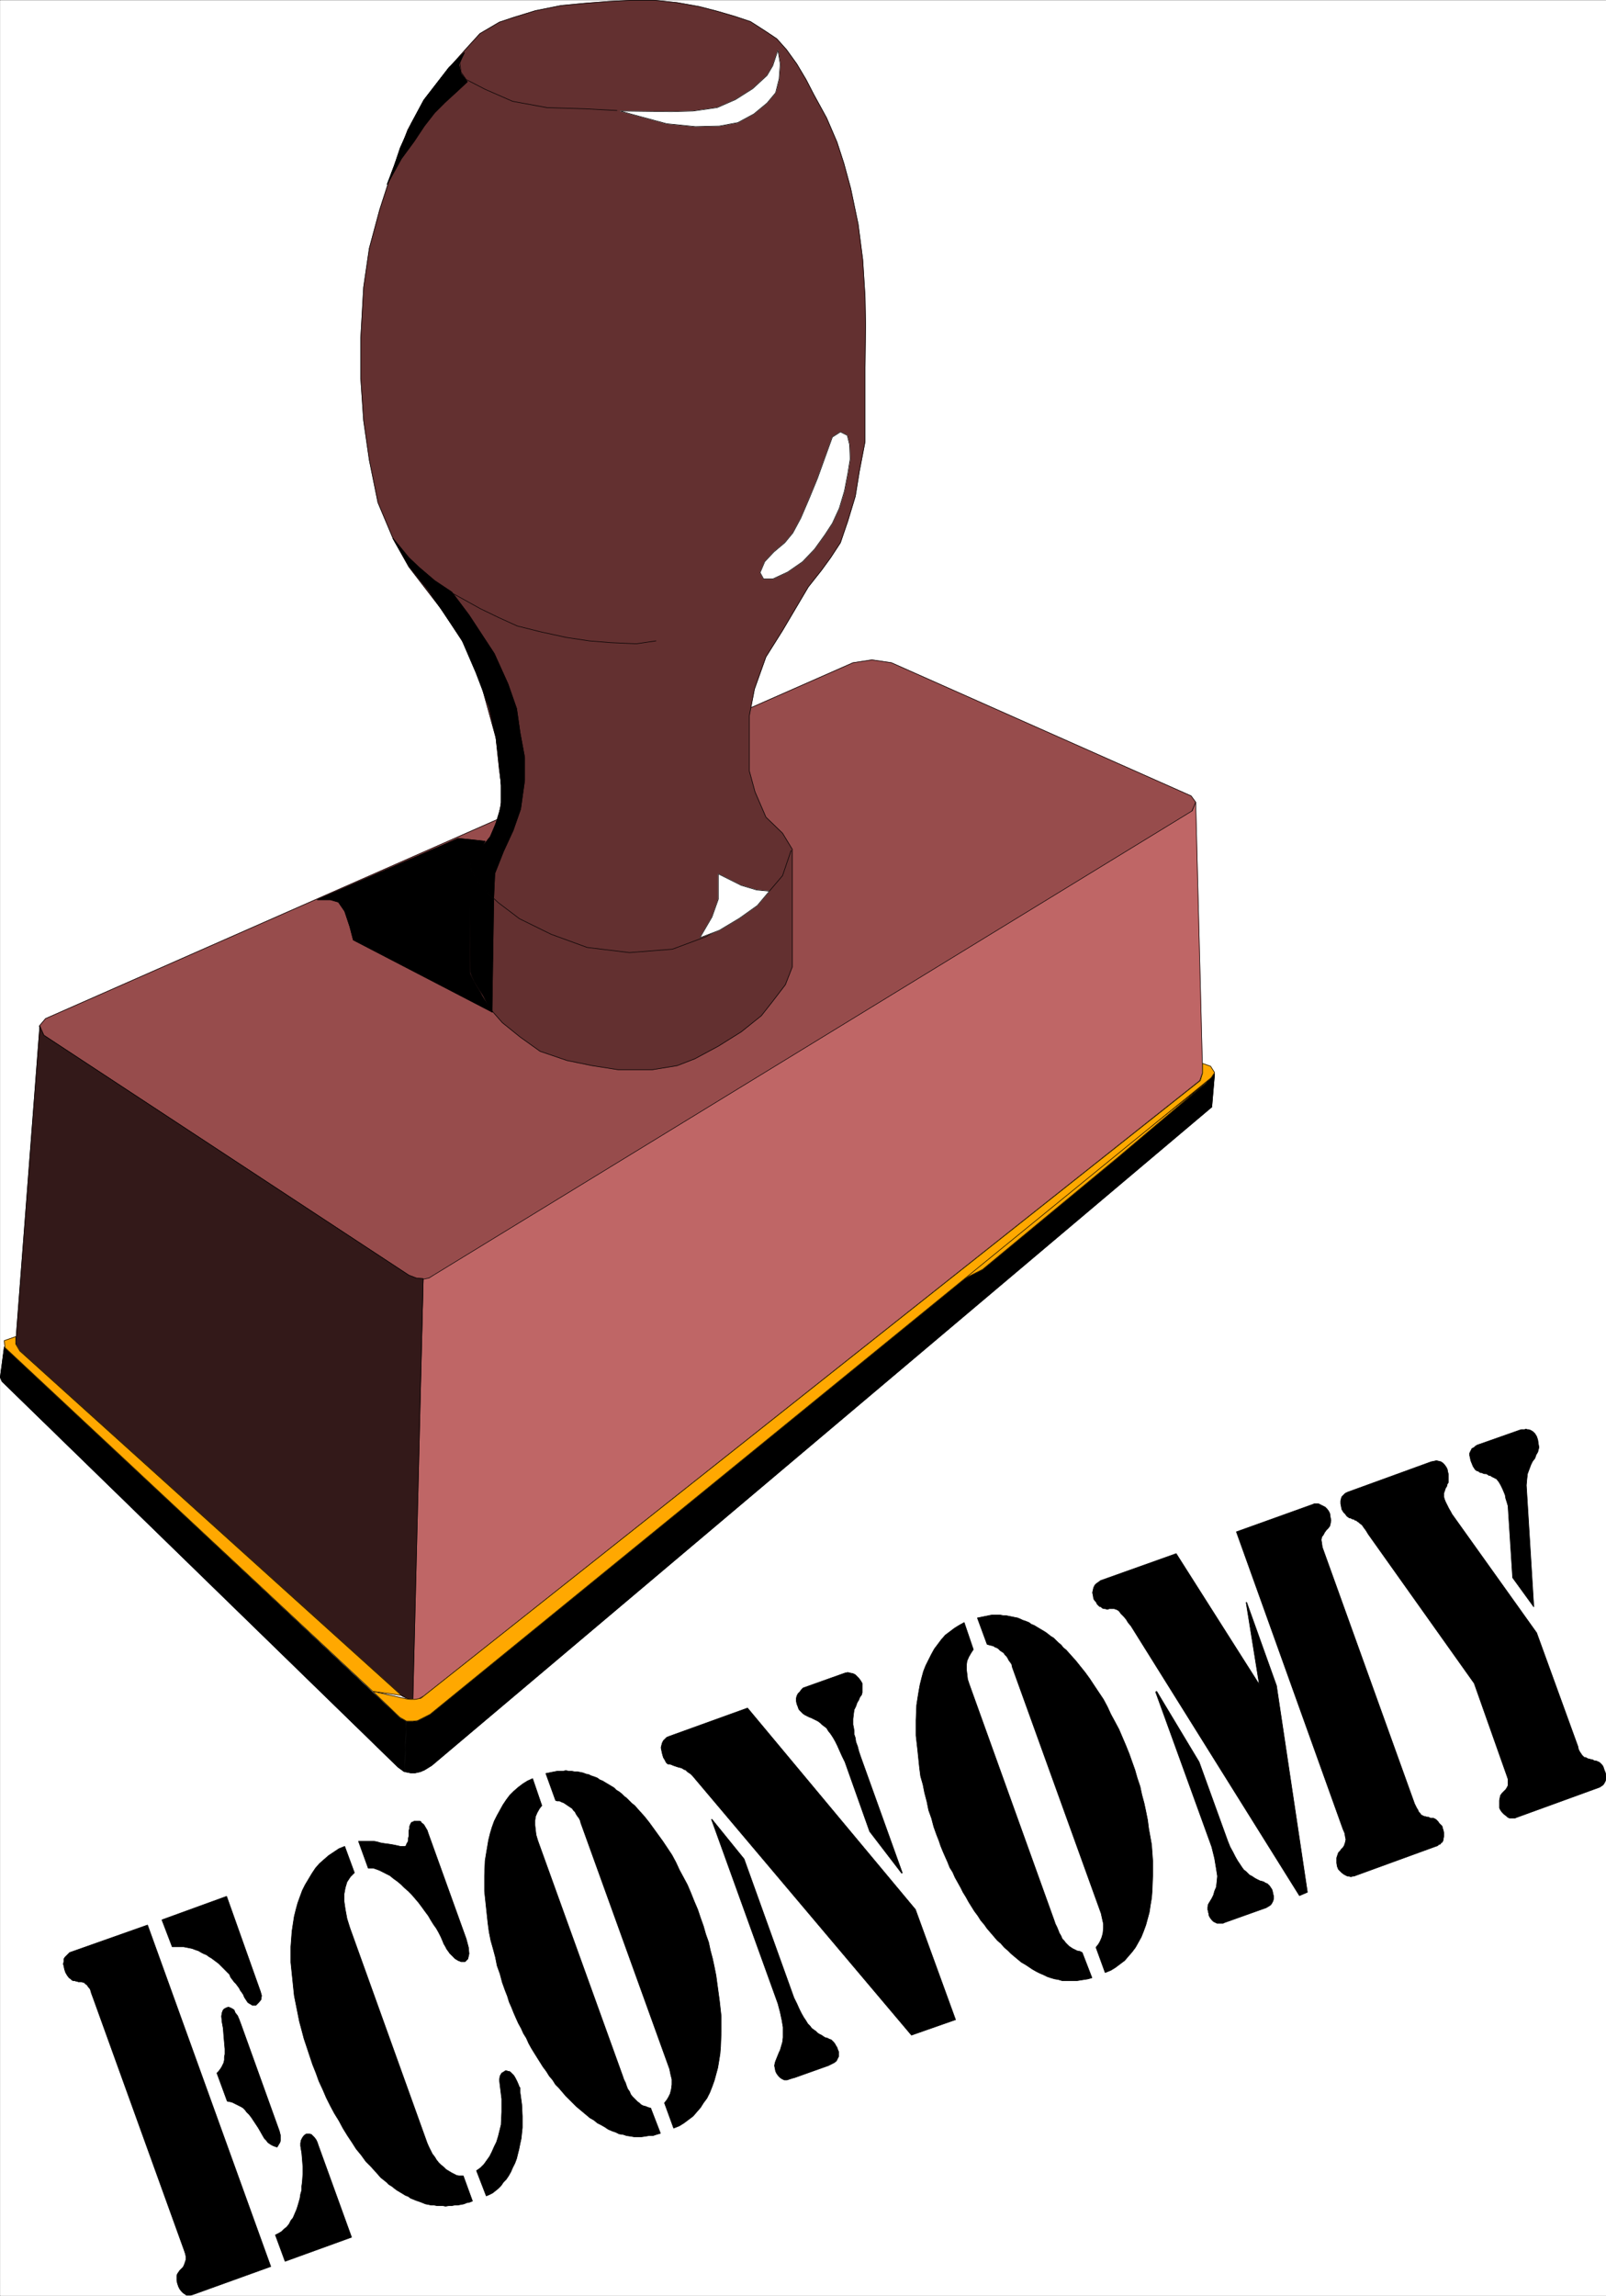
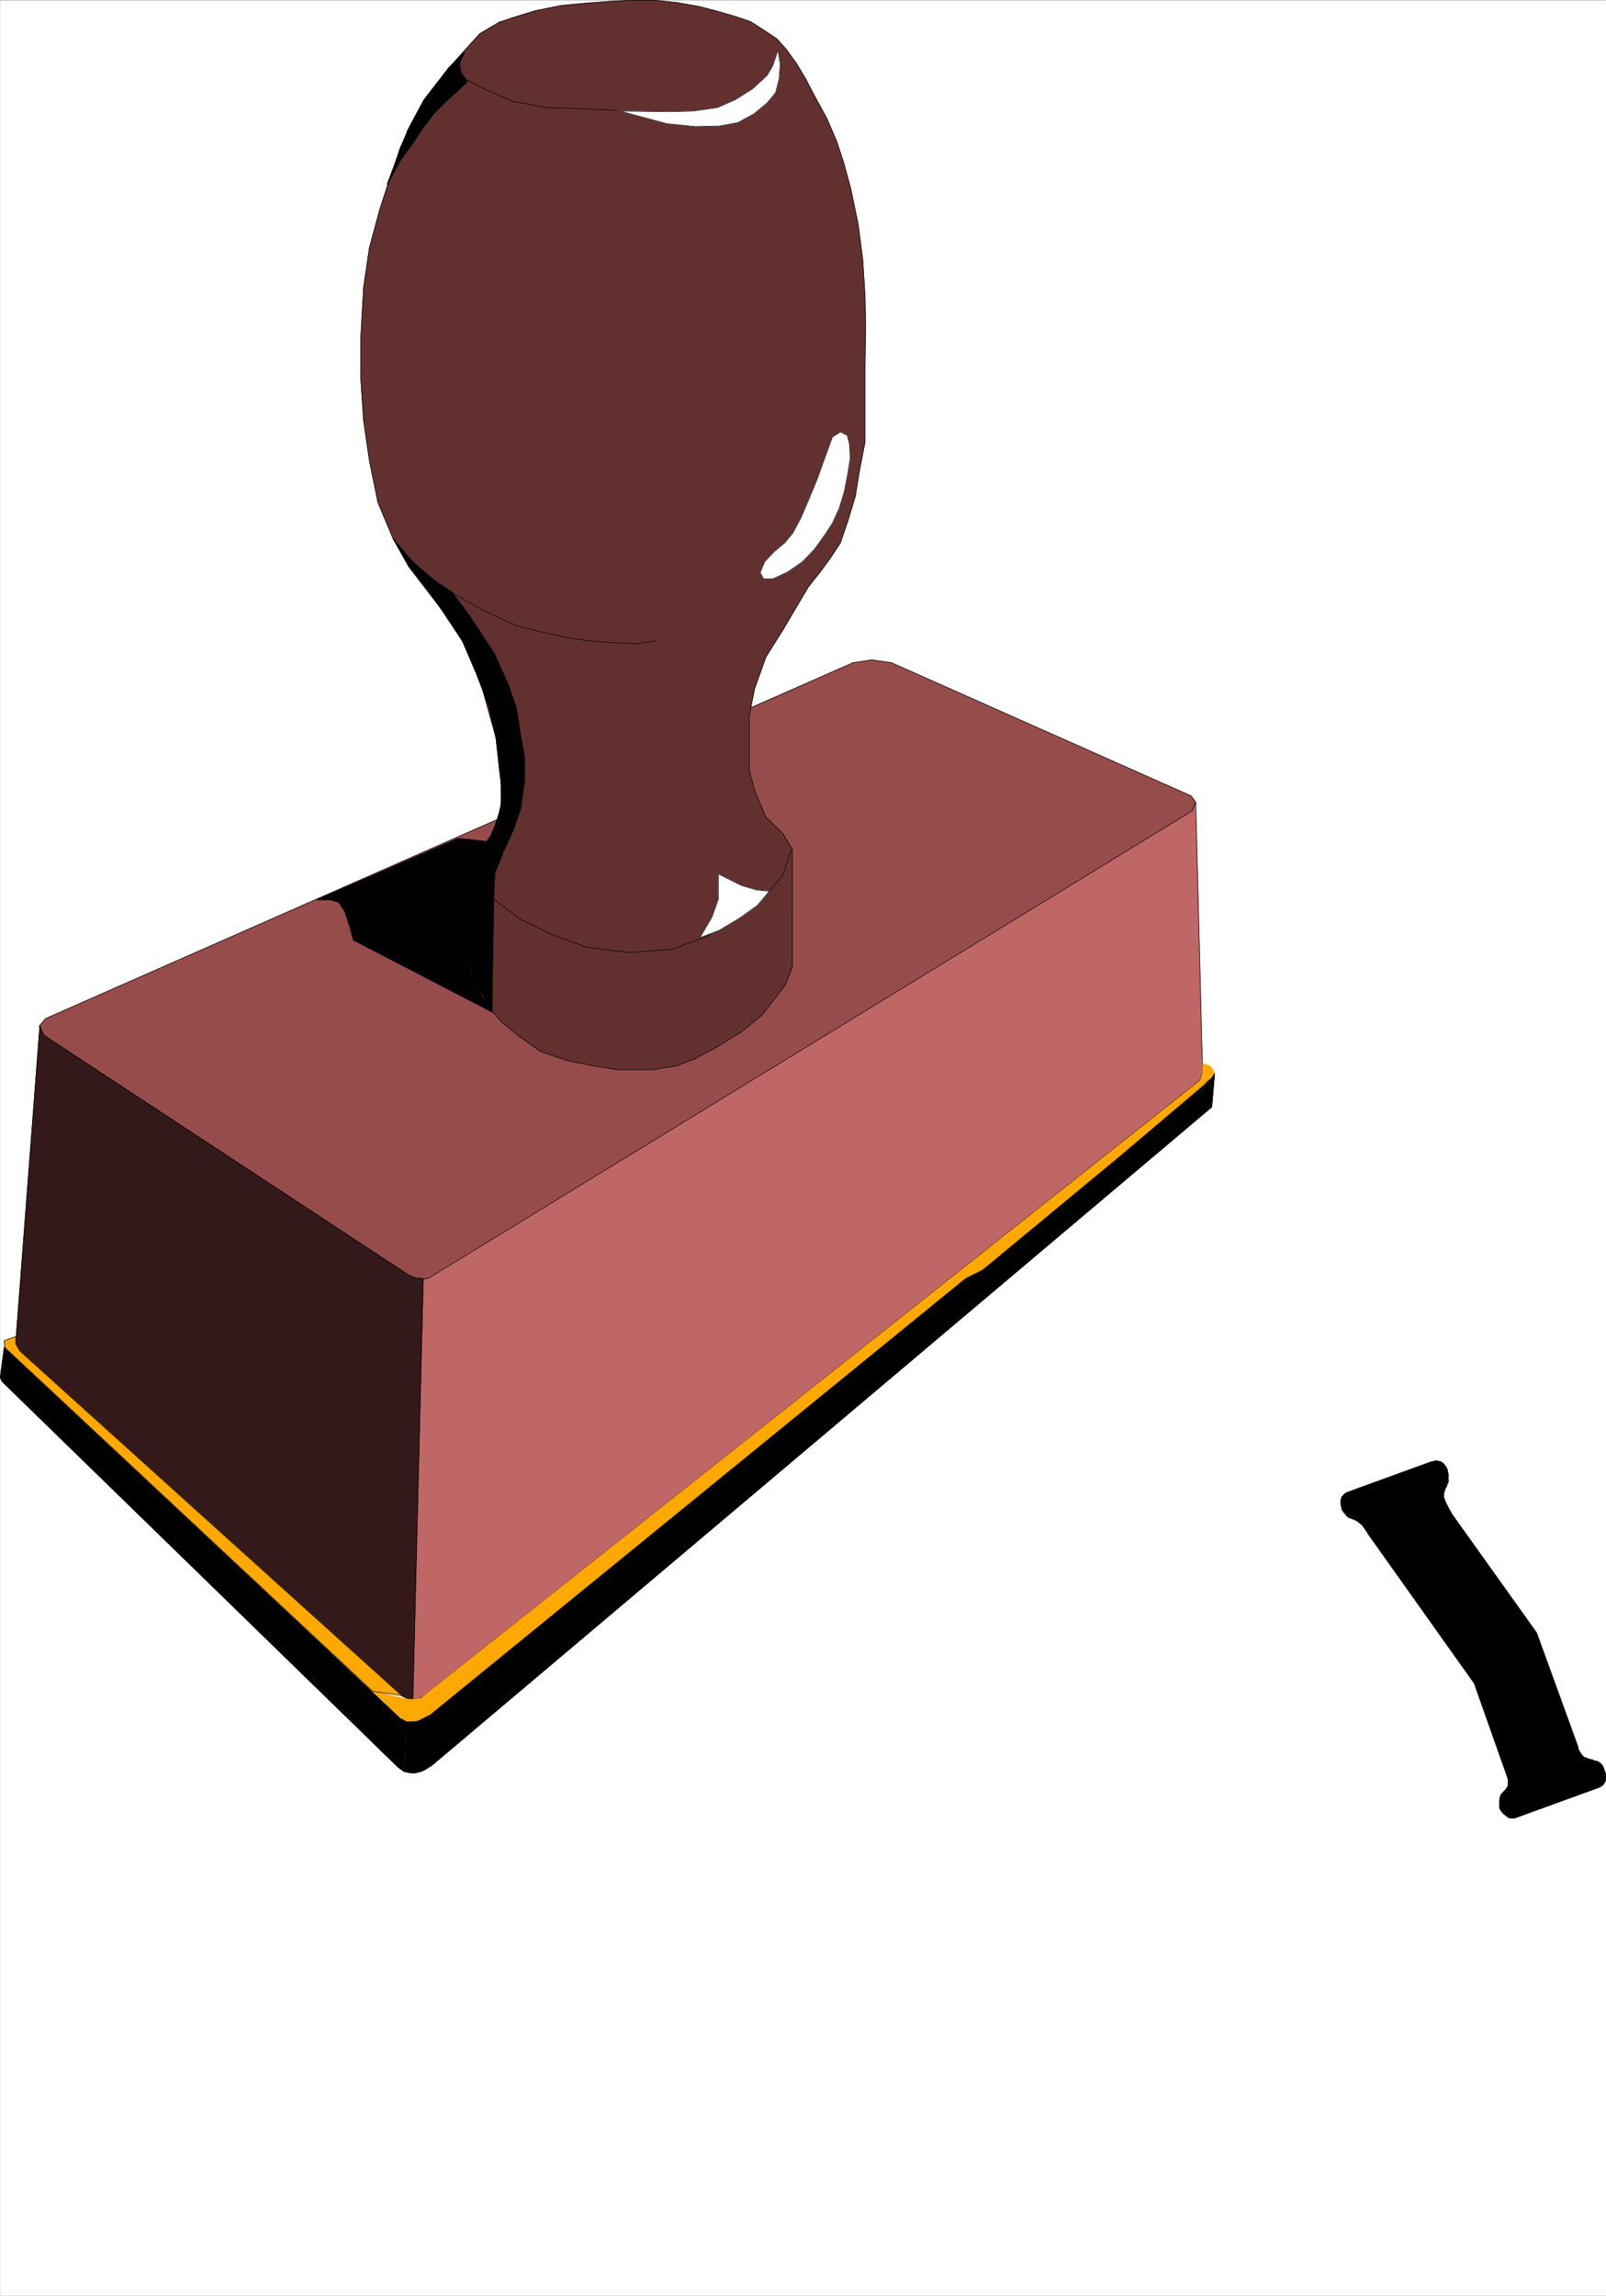
<svg xmlns="http://www.w3.org/2000/svg" width="2793.045" height="3990.372" viewBox="0 0 2094.783 2992.779">
  <rect x="0" y="0" width="2094.783" height="2992.779" fill="#333333" stroke="none" />
  <defs>
    <clipPath id="a">
      <path d="M0 0h2094.422v2993H0Zm0 0" />
    </clipPath>
    <clipPath id="b">
      <path d="M0 0h2094.422v2992H0Zm0 0" />
    </clipPath>
    <clipPath id="c">
      <path d="M1748 1903h346.422v467H1748Zm0 0" />
    </clipPath>
    <clipPath id="d">
      <path d="M1747 1902h347.422v469H1747Zm0 0" />
    </clipPath>
  </defs>
  <g clip-path="url(#a)" transform="translate(.362 .595)">
    <path style="fill:#fff;fill-opacity:1;fill-rule:nonzero;stroke:none" d="M0 2992.184h2094.422V-.961H0Zm0 0" />
  </g>
  <g clip-path="url(#b)" transform="translate(.362 .595)">
    <path style="fill:#fff;fill-opacity:1;fill-rule:evenodd;stroke:#fff;stroke-width:.14;stroke-linecap:square;stroke-linejoin:bevel;stroke-miterlimit:10;stroke-opacity:1" d="M0 .64h402v574.22H0Zm0 0" transform="matrix(5.21 0 0 -5.21 0 2994.79)" />
  </g>
  <path style="fill:#974c4c;fill-opacity:1;fill-rule:evenodd;stroke:#974c4c;stroke-width:.14;stroke-linecap:square;stroke-linejoin:bevel;stroke-miterlimit:10;stroke-opacity:1" d="m213.48 409.11 4.74.72 4.88-.72 75.03-33.32 1.15-1.58-1.01-2.3-189.66-116.04-1.29-.72-1.3-.29h-1.57l-2.01.86L10.9 315.9l-1.14 2.3 1.57 1.87zm0 0" transform="matrix(5.21 0 0 -5.21 .362 2995.385)" />
  <path style="fill:none;stroke:#000;stroke-width:.14;stroke-linecap:square;stroke-linejoin:bevel;stroke-miterlimit:10;stroke-opacity:1" d="m213.48 409.11 4.74.72 4.88-.72 75.03-33.32 1.15-1.58-1.01-2.3-189.66-116.04-1.29-.72-1.3-.29h-1.57l-2.01.86L10.9 315.9l-1.14 2.3 1.57 1.87zm0 0" transform="matrix(5.21 0 0 -5.21 .362 2995.385)" />
  <path style="fill:#633030;fill-opacity:1;fill-rule:evenodd;stroke:#633030;stroke-width:.14;stroke-linecap:square;stroke-linejoin:bevel;stroke-miterlimit:10;stroke-opacity:1" d="m124.96 382.26-.86 8.04-3.73 13.5-3.87 9.48-6.03 9.19-8.18 10.63-3.87 6.89-3.87 9.19-2.16 10.63-1.43 9.91-.72 10.63v9.91l.72 12.78 1.43 9.77 2.59 9.62 3.01 9.34 4.02 10.63 4.16 7.61 6.02 7.76 4.74 5.31 3.15 3.45 4.88 2.87 3.45 1.15 5.59 1.72 6.46 1.29 6.17.58 5.59.43 5.74.29h5.88l5.6-.58 5.59-1 4.45-1.15 4.45-1.3 3.87-1.29 3.59-2.3 3.01-2.01 2.44-2.73 2.58-3.59 2.3-3.87 2.01-3.88 3.15-5.75 2.59-6.03 1.72-5.31 1.72-6.32 1.86-8.91 1.15-8.9.58-9.19.14-7.04-.14-10.77v-18.53l-1.44-7.47-1-6.18-1.87-6.17-1.86-5.46-2.44-3.73-2.3-3.16-3.3-4.17-6.45-10.91-4.16-6.61-2.87-8.04-1.3-6.75v-13.65l1.44-5.31 2.73-6.32 4.16-4.02 2.44-4.02v-29.45l-1.73-4.45-3.3-4.31-2.72-3.45-5.02-4.02-5.74-3.59-5.88-3.16-4.45-1.72-6.17-1.01h-8.61l-6.46 1.01-6.31 1.29-6.74 2.3-5.02 3.59-4.45 3.59-4.02 4.6-2.58 5.17-1.58 2.73v26.71l2.58 4.02 2.87 3.59 1.87 5.03 1 5.17zm0 0" transform="matrix(5.21 0 0 -5.21 .362 2995.385)" />
  <path style="fill:none;stroke:#000;stroke-width:.14;stroke-linecap:square;stroke-linejoin:bevel;stroke-miterlimit:10;stroke-opacity:1" d="m124.96 382.26-.86 8.04-3.73 13.5-3.87 9.48-6.03 9.19-8.18 10.63-3.87 6.89-3.87 9.19-2.16 10.63-1.43 9.91-.72 10.63v9.91l.72 12.78 1.43 9.77 2.59 9.62 3.01 9.34 4.02 10.63 4.16 7.61 6.02 7.76 4.74 5.31 3.15 3.45 4.88 2.87 3.45 1.15 5.59 1.72 6.46 1.29 6.17.58 5.59.43 5.74.29h5.88l5.6-.58 5.59-1 4.45-1.15 4.45-1.3 3.87-1.29 3.59-2.3 3.01-2.01 2.44-2.73 2.58-3.59 2.3-3.87 2.01-3.88 3.15-5.75 2.59-6.03 1.72-5.31 1.72-6.32 1.86-8.91 1.15-8.9.58-9.19.14-7.04-.14-10.77v-18.53l-1.44-7.47-1-6.18-1.87-6.17-1.86-5.46-2.44-3.73-2.3-3.16-3.3-4.17-6.45-10.91-4.16-6.61-2.87-8.04-1.3-6.75v-13.65l1.44-5.31 2.73-6.32 4.16-4.02 2.44-4.02v-29.45l-1.73-4.45-3.3-4.31-2.72-3.45-5.02-4.02-5.74-3.59-5.88-3.16-4.45-1.72-6.17-1.01h-8.61l-6.46 1.01-6.31 1.29-6.74 2.3-5.02 3.59-4.45 3.59-4.02 4.6-2.58 5.17-1.58 2.73v26.71l2.58 4.02 2.87 3.59 1.87 5.03 1 5.17zm0 0" transform="matrix(5.21 0 0 -5.21 .362 2995.385)" />
  <path style="fill:#bf6666;fill-opacity:1;fill-rule:evenodd;stroke:#bf6666;stroke-width:.14;stroke-linecap:square;stroke-linejoin:bevel;stroke-miterlimit:10;stroke-opacity:1" d="m105.88 254.86 1.44.29 1.14.72 189.96 116.19.86 2.15 1.72-67.65-.72-2.01-194.26-153.96-1.29-.72-1.58-.29zm0 0" transform="matrix(5.21 0 0 -5.21 .362 2995.385)" />
  <path style="fill:none;stroke:#000;stroke-width:.14;stroke-linecap:square;stroke-linejoin:bevel;stroke-miterlimit:10;stroke-opacity:1" d="m105.88 254.86 1.44.29 1.14.72 189.96 116.19.86 2.15 1.72-67.65-.72-2.01-194.26-153.96-1.29-.72-1.58-.29zm0 0" transform="matrix(5.21 0 0 -5.21 .362 2995.385)" />
  <path style="fill:#331919;fill-opacity:1;fill-rule:evenodd;stroke:#331919;stroke-width:.14;stroke-linecap:square;stroke-linejoin:bevel;stroke-miterlimit:10;stroke-opacity:1" d="m9.9 318.2 1-2.3 91.39-60.03 1.87-.72 1.72-.15-2.58-105.27-1.29.14-1.44.72L4.3 237.48l-.43 1.58zm0 0" transform="matrix(5.21 0 0 -5.21 .362 2995.385)" />
  <path style="fill:none;stroke:#000;stroke-width:.14;stroke-linecap:square;stroke-linejoin:bevel;stroke-miterlimit:10;stroke-opacity:1" d="m9.9 318.2 1-2.3 91.39-60.03 1.87-.72 1.72-.15-2.58-105.27-1.29.14-1.44.72L4.3 237.48l-.43 1.58zm0 0" transform="matrix(5.21 0 0 -5.21 .362 2995.385)" />
  <path style="fill:#000;fill-opacity:1;fill-rule:evenodd;stroke:#000;stroke-width:.14;stroke-linecap:square;stroke-linejoin:bevel;stroke-miterlimit:10;stroke-opacity:1" d="m101.15 131.63.43 12.93-1.29.28L1 237.91l-1-7.61.43-1.01 99.14-96.51 1-.72zm0 0" transform="matrix(5.21 0 0 -5.21 .362 2995.385)" />
  <path style="fill:none;stroke:#000;stroke-width:.14;stroke-linecap:square;stroke-linejoin:bevel;stroke-miterlimit:10;stroke-opacity:1" d="m101.15 131.63.43 12.93-1.29.28L1 237.91l-1-7.61.43-1.01 99.14-96.51 1-.72zm0 0" transform="matrix(5.21 0 0 -5.21 .362 2995.385)" />
  <path style="fill:#000;fill-opacity:1;fill-rule:evenodd;stroke:#000;stroke-width:.14;stroke-linecap:square;stroke-linejoin:bevel;stroke-miterlimit:10;stroke-opacity:1" d="m101.29 131.63 1.43-.29h1.15l1.29.29 1.01.43 1.86 1.15L303.3 297.95l.71 8.33-.71-.86-195.84-159.43-1.87-1.15-1-.28-1.15-.29-1.72.29zm0 0" transform="matrix(5.21 0 0 -5.21 .362 2995.385)" />
  <path style="fill:none;stroke:#000;stroke-width:.14;stroke-linecap:square;stroke-linejoin:bevel;stroke-miterlimit:10;stroke-opacity:1" d="m101.29 131.63 1.43-.29h1.15l1.29.29 1.01.43 1.86 1.15L303.3 297.95l.71 8.33-.71-.86-195.84-159.43-1.87-1.15-1-.28-1.15-.29-1.72.29zm0 0" transform="matrix(5.21 0 0 -5.21 .362 2995.385)" />
  <path style="fill:#ffa800;fill-opacity:1;fill-rule:evenodd;stroke:#ffa800;stroke-width:.14;stroke-linecap:square;stroke-linejoin:bevel;stroke-miterlimit:10;stroke-opacity:1" d="m238.16 253.42 63.84 50.7-22.23-18.81-33.86-28.01zm0 0" transform="matrix(5.21 0 0 -5.21 .362 2995.385)" />
-   <path style="fill:none;stroke:#000;stroke-width:.14;stroke-linecap:square;stroke-linejoin:bevel;stroke-miterlimit:10;stroke-opacity:1" d="m238.16 253.42 63.84 50.7-22.23-18.81-33.86-28.01zm0 0" transform="matrix(5.21 0 0 -5.21 .362 2995.385)" />
  <path style="fill:#ffa800;fill-opacity:1;fill-rule:evenodd;stroke:#ffa800;stroke-width:.14;stroke-linecap:square;stroke-linejoin:bevel;stroke-miterlimit:10;stroke-opacity:1" d="m303.01 308.14 1-1.58-.86-1.29L107.6 145.99l-2.29-1.15-.86-.43-1.15-.14h-1.58l-1.72 1-6.74 6.47 8.32-1.87 1-.14h1.29l1.44.28 195.12 154.54.57 1.87v2.44zm0 0" transform="matrix(5.21 0 0 -5.21 .362 2995.385)" />
-   <path style="fill:none;stroke:#000;stroke-width:.14;stroke-linecap:square;stroke-linejoin:bevel;stroke-miterlimit:10;stroke-opacity:1" d="m303.01 308.14 1-1.58-.86-1.29L107.6 145.99l-2.29-1.15-.86-.43-1.15-.14h-1.58l-1.72 1-6.74 6.47 8.32-1.87 1-.14h1.29l1.44.28 195.12 154.54.57 1.87v2.44zm0 0" transform="matrix(5.21 0 0 -5.21 .362 2995.385)" />
  <path style="fill:#ffa800;fill-opacity:1;fill-rule:evenodd;stroke:#ffa800;stroke-width:.14;stroke-linecap:square;stroke-linejoin:bevel;stroke-miterlimit:10;stroke-opacity:1" d="M93.26 151.74 1.15 237.77 1 239.49l2.87 1.01v-1.87l1.01-1.72 95.55-86.18zm0 0" transform="matrix(5.21 0 0 -5.21 .362 2995.385)" />
  <path style="fill:none;stroke:#000;stroke-width:.14;stroke-linecap:square;stroke-linejoin:bevel;stroke-miterlimit:10;stroke-opacity:1" d="M93.26 151.74 1.15 237.77 1 239.49l2.87 1.01v-1.87l1.01-1.72 95.55-86.18zm0 0" transform="matrix(5.21 0 0 -5.21 .362 2995.385)" />
  <path style="fill:#fff;fill-opacity:1;fill-rule:evenodd;stroke:#fff;stroke-width:.14;stroke-linecap:square;stroke-linejoin:bevel;stroke-miterlimit:10;stroke-opacity:1" d="m194.69 562.36-1.29-3.88-1.44-2.44-3.58-3.3-4.31-2.73-4.59-2.01-6.03-.86-5.45-.15-12.77.15 4.74-1.3 6.89-1.86 7.17-.72 6.02.14 4.6.86 4.01 2.16 3.3 2.73 2.15 2.58.87 3.45.28 3.73zm0 0" transform="matrix(5.21 0 0 -5.21 .362 2995.385)" />
  <path style="fill:none;stroke:#000;stroke-width:.14;stroke-linecap:square;stroke-linejoin:bevel;stroke-miterlimit:10;stroke-opacity:1" d="m194.69 562.36-1.29-3.88-1.44-2.44-3.58-3.3-4.31-2.73-4.59-2.01-6.03-.86-5.45-.15-12.77.15 4.74-1.3 6.89-1.86 7.17-.72 6.02.14 4.6.86 4.01 2.16 3.3 2.73 2.15 2.58.87 3.45.28 3.73zm-40.32-15.08-8.03.43-9.47.29-8.61 1.58-6.88 3.01-4.74 2.45-1.29 1.86-.29 2.3.86 2.3v-.14" transform="matrix(5.21 0 0 -5.21 .362 2995.385)" />
  <path style="fill:#fff;fill-opacity:1;fill-rule:evenodd;stroke:#fff;stroke-width:.14;stroke-linecap:square;stroke-linejoin:bevel;stroke-miterlimit:10;stroke-opacity:1" d="m210.33 466.85-2.01-1.29-1.87-5.17-1.86-5.17-2.01-4.89-2.15-5.02-2.01-3.74-2.01-2.44-2.73-2.3-2.29-2.44-1.15-2.73.86-1.58h2.3l3.73 1.73 3.73 2.58 3.01 3.16 2.58 3.59 1.87 2.87 1.72 3.74 1.29 4.31.86 4.45.58 3.59-.15 3.59-.57 2.3zm0 0" transform="matrix(5.21 0 0 -5.21 .362 2995.385)" />
  <path style="fill:none;stroke:#000;stroke-width:.14;stroke-linecap:square;stroke-linejoin:bevel;stroke-miterlimit:10;stroke-opacity:1" d="m210.33 466.85-2.01-1.29-1.87-5.17-1.86-5.17-2.01-4.89-2.15-5.02-2.01-3.74-2.01-2.44-2.73-2.3-2.29-2.44-1.15-2.73.86-1.58h2.3l3.73 1.73 3.73 2.58 3.01 3.16 2.58 3.59 1.87 2.87 1.72 3.74 1.29 4.31.86 4.45.58 3.59-.15 3.59-.57 2.3zm-46.2-52.28-4.88-.72-6.45.29-5.31.43-5.74.86-6.6 1.44-5.74 1.44-4.73 2.15-4.45 2.15-6.75 3.74v-.15m4.02-68.07 3.16-5.32 4.02-3.73 5.3-4.02 7.89-3.88 9.04-3.3 10.62-1.3 10.76.86 8.46 3.16 7.18 4.03 5.16 3.59 3.45 3.73 3.3 3.88 2.15 6.32V362" transform="matrix(5.21 0 0 -5.21 .362 2995.385)" />
  <path style="fill:#fff;fill-opacity:1;fill-rule:evenodd;stroke:#fff;stroke-width:.14;stroke-linecap:square;stroke-linejoin:bevel;stroke-miterlimit:10;stroke-opacity:1" d="m192.54 351.95-3.16.29-3.87 1.15-5.74 2.87v-6.32l-1.58-4.45-3.01-5.17 4.87 1.86 5.03 3.02 4.44 3.16zm0 0" transform="matrix(5.21 0 0 -5.21 .362 2995.385)" />
  <path style="fill:none;stroke:#000;stroke-width:.14;stroke-linecap:square;stroke-linejoin:bevel;stroke-miterlimit:10;stroke-opacity:1" d="m192.54 351.95-3.16.29-3.87 1.15-5.74 2.87v-6.32l-1.58-4.45-3.01-5.17 4.87 1.86 5.03 3.02 4.44 3.16zm0 0" transform="matrix(5.21 0 0 -5.21 .362 2995.385)" />
  <path style="fill:#000;fill-opacity:1;fill-rule:evenodd;stroke:#000;stroke-width:.14;stroke-linecap:square;stroke-linejoin:bevel;stroke-miterlimit:10;stroke-opacity:1" d="m128.41 367.17-2.44-5.31-2.16-5.46-.28-6.17-3.02 2.73-3.01 5.31 1.58 2.73 3.59 4.59 1.43 3.31 1.29 4.31v5.17l-.43 5.6-.86 6.46-1.72 7.61-3.3 8.62-3.59 8.33-8.17 12.07-5.03 6.32-4.01 6.89 4.01-4.88 2.59-2.45 3.87-3.3 4.3-2.87 4.31-5.75 6.31-9.62 3.44-7.61 2.16-6.18.86-6.03 1.14-6.17v-5.75l-1-7.18zm0 0" transform="matrix(5.21 0 0 -5.21 .362 2995.385)" />
  <path style="fill:none;stroke:#000;stroke-width:.14;stroke-linecap:square;stroke-linejoin:bevel;stroke-miterlimit:10;stroke-opacity:1" d="m128.41 367.17-2.44-5.31-2.16-5.46-.28-6.17-3.02 2.73-3.01 5.31 1.58 2.73 3.59 4.59 1.43 3.31 1.29 4.31v5.17l-.43 5.6-.86 6.46-1.72 7.61-3.3 8.62-3.59 8.33-8.17 12.07-5.03 6.32-4.01 6.89 4.01-4.88 2.59-2.45 3.87-3.3 4.3-2.87 4.31-5.75 6.31-9.62 3.44-7.61 2.16-6.18.86-6.03 1.14-6.17v-5.75l-1-7.18zm0 0" transform="matrix(5.21 0 0 -5.21 .362 2995.385)" />
  <path style="fill:#000;fill-opacity:1;fill-rule:evenodd;stroke:#000;stroke-width:.14;stroke-linecap:square;stroke-linejoin:bevel;stroke-miterlimit:10;stroke-opacity:1" d="m114.63 365.16 4.16-.43 2.59-.28-1.73-3.16-2.15-2.88v-27.14l3.01-5.46 2.73-4.16-34.86 18.09-.86 3.31-1.29 3.87-1.58 2.3-2.01.58h-3.3zm0 0" transform="matrix(5.21 0 0 -5.21 .362 2995.385)" />
  <path style="fill:none;stroke:#000;stroke-width:.14;stroke-linecap:square;stroke-linejoin:bevel;stroke-miterlimit:10;stroke-opacity:1" d="m114.63 365.16 4.16-.43 2.59-.28-1.73-3.16-2.15-2.88v-27.14l3.01-5.46 2.73-4.16-34.86 18.09-.86 3.31-1.29 3.87-1.58 2.3-2.01.58h-3.3zm0 0" transform="matrix(5.21 0 0 -5.21 .362 2995.385)" />
  <path style="fill:#000;fill-opacity:1;fill-rule:evenodd;stroke:#000;stroke-width:.14;stroke-linecap:square;stroke-linejoin:bevel;stroke-miterlimit:10;stroke-opacity:1" d="m117.79 331.56 1-2.3 2.16-3.45 2.15-4.16.43 28.29-3.02 3.02-3.01 5.02zm0 0" transform="matrix(5.21 0 0 -5.21 .362 2995.385)" />
  <path style="fill:none;stroke:#000;stroke-width:.14;stroke-linecap:square;stroke-linejoin:bevel;stroke-miterlimit:10;stroke-opacity:1" d="m117.79 331.56 1-2.3 2.16-3.45 2.15-4.16.43 28.29-3.02 3.02-3.01 5.02zm0 0" transform="matrix(5.21 0 0 -5.21 .362 2995.385)" />
  <path style="fill:#000;fill-opacity:1;fill-rule:evenodd;stroke:#000;stroke-width:.14;stroke-linecap:square;stroke-linejoin:bevel;stroke-miterlimit:10;stroke-opacity:1" d="m108.46 553.03-2.44-3.16-3.15-5.89-2.73-6.04-1.58-4.73-1.72-4.46 3.59 6.47 3.16 4.3 2.58 3.88 2.58 3.31 2.58 2.58 3.3 3.02 2.3 2.15-1.58 2.01-.57 2.3 1.43 3.02-3.87-3.74zm0 0" transform="matrix(5.21 0 0 -5.21 .362 2995.385)" />
  <path style="fill:none;stroke:#000;stroke-width:.14;stroke-linecap:square;stroke-linejoin:bevel;stroke-miterlimit:10;stroke-opacity:1" d="m108.46 553.03-2.44-3.16-3.15-5.89-2.73-6.04-1.58-4.73-1.72-4.46 3.59 6.47 3.16 4.3 2.58 3.88 2.58 3.31 2.58 2.58 3.3 3.02 2.3 2.15-1.58 2.01-.57 2.3 1.43 3.02-3.87-3.74zm0 0" transform="matrix(5.21 0 0 -5.21 .362 2995.385)" />
  <g clip-path="url(#c)" transform="translate(.362 .595)">
    <path style="fill:#000;fill-opacity:1;fill-rule:evenodd;stroke:none" d="m1922.488 2193.754-138.273-194.543-2.238-3.75-1.512-2.242-2.238-2.969-1.461-2.242-1.512-1.508-2.238-1.512-1.512-1.511-1.457-.73-1.512-1.509h-1.512l-1.457-1.46h-1.511l-1.512-.782-1.512-.73h-1.457l-.781-.782-2.242-1.457-2.239-3.023-2.242-2.238-2.238-3.754-.73-3.7-.73-3.75v-3.75l.73-3.023.73-2.238 2.238-2.242 2.242-2.239 3.02-1.511 109.098-39.649 3.75-.73 3.023-.727 2.969.727 2.973.73 2.238 1.512 2.242 2.238 2.238 3.024 1.512 2.968.73 3.75.782 2.973v10.473l-1.512 2.238-.73 3.023-1.512 2.239-.727 2.242-.781 2.238-.73 2.242v4.48l.73 3.02 1.508 3.754 2.242 4.48 2.238 4.481 2.242 3.75 1.512 2.969 110.606 154.894 53.82 148.172.781 3.75 1.461 2.973 1.508 2.238 1.512 2.293 1.46 1.457 1.512 1.512h1.508l1.461.73 1.512.782 1.508.73h1.511l1.461.727h1.508l1.512.785 1.46.726h1.509l2.242.782 1.511.73 1.457.73 1.512 1.512 1.512 1.508 1.457 2.242.781 2.239.73 2.242 1.512 3.75.73 3.754v3.695l-.73 3.023-1.511 2.97-1.512 2.241-2.238 1.512-2.243 1.508-109.097 39.648-1.512.73h-6.719l-1.511-.73-1.457-.726-1.512-1.512-3.024-2.242-2.238-2.238-2.242-3.024-1.457-2.969v-9.742l.73-3.75.727-2.972 2.242-3.02 2.238-2.242 2.293-2.238 1.461-2.243 1.508-2.968v-8.23l-1.508-4.481zm0 0" />
  </g>
  <g clip-path="url(#d)" transform="translate(.362 .595)">
    <path style="fill:none;stroke:#000;stroke-width:.14;stroke-linecap:square;stroke-linejoin:bevel;stroke-miterlimit:10;stroke-opacity:1" d="m369 153.75-26.54 37.34-.43.72-.29.43-.43.57-.28.43-.29.29-.43.29-.29.29-.28.14-.29.29h-.29l-.28.28h-.29l-.29.15-.29.14h-.28l-.15.15-.43.28-.43.58-.43.43-.43.72-.14.71-.14.72v.72l.14.58.14.43.43.43.43.43.58.29 20.94 7.61.72.14.58.14.57-.14.57-.14.43-.29.43-.43.43-.58.29-.57.14-.72.15-.57v-2.01l-.29-.43-.14-.58-.29-.43-.14-.43-.15-.43-.14-.43v-.86l.14-.58.29-.72.43-.86.43-.86.43-.72.29-.57 21.23-29.73 10.33-28.44.15-.72.28-.57.29-.43.29-.44.28-.28.29-.29h.29l.28-.14.29-.15.29-.14h.29l.28-.14h.29l.29-.15.28-.14h.29l.43-.15.29-.14.28-.14.29-.29.29-.29.28-.43.15-.43.14-.43.29-.72.14-.72v-.71l-.14-.58-.29-.57-.29-.43-.43-.29-.43-.29-20.94-7.61-.29-.14h-1.29l-.29.14-.28.14-.29.29-.58.43-.43.43-.43.58-.28.57v1.87l.14.72.14.57.43.58.43.43.44.43.28.43.29.57v1.58l-.29.86zm0 0" transform="matrix(5.21 0 0 -5.21 0 2994.79)" />
  </g>
-   <path style="fill:#000;fill-opacity:1;fill-rule:evenodd;stroke:#000;stroke-width:.14;stroke-linecap:square;stroke-linejoin:bevel;stroke-miterlimit:10;stroke-opacity:1" d="m378.62 180.17-1.15 17.96-.29 1-.28.87-.15.86-.29.72-.43 1-.43.86-.43.72-.57.72-.29.14-.28.15-.29.14-.29.14-.43.29h-.29l-.43.29-.28.14h-.43l-.43.14-.29.15h-.29l-.28.14-.15.15-.28.14h-.15l-.43.29-.29.43-.28.43-.29.72-.29.71-.14.72-.14.58v.57l.14.29.14.29.15.28.14.29.29.14.28.15.29.29.43.28 10.62 3.74.43.14h.86l.29.14.43-.14h.28l.43-.14.29-.15.43-.28.43-.44.43-.71.29-.87.14-1 .15-.86-.15-.58-.14-.57-.43-.72-.29-.86-.57-.72-.43-.86-.43-1.15-.43-1.15-.15-1.29-.14-1.58 1.87-30.45zm-63.42-26.71L311.9 174h.15l7.46-20.83 7.74-51.7-2-.86-42.18 67.5-.72.86-.43.72-.58.72-.86.86-.28.43-.29.29-.29.14-.28.15h-.15l-.28.14h-1.3l-.28-.14h-.29l-.43.14h-.29l-.43.14-.28.29-.43.14-.29.29-.29.29-.14.29-.15.28-.28.29-.29.43-.14.86-.15.72.15.72.14.57.29.58.43.43.43.29.57.43 18.94 6.75zm-25.96-1.87.28.15 10.62-17.67 7.17-19.82.58-1.44.71-1.29.58-1.15.57-1 .58-.86.57-.87.43-.57.57-.43.43-.43.43-.43.58-.29.43-.29.43-.28.57-.29.58-.29.57-.14.43-.15.43-.28.43-.15.29-.28.29-.29.28-.43.29-.43.14-.43.15-.72.14-.58v-.57l-.14-.58-.29-.57-.29-.43-.43-.29-.72-.43-10.47-3.73-.29-.15h-1.57l-.29.15-.57.28-.43.43-.44.58-.28.57v.43l-.15.29v.43l-.14.15v.71l.14.72.43.72.44.72.43.86.28 1.01.43 1 .15 1.29.14 1.44-.29 1.87-.43 2.58-.71 2.87zm46.91-34.32-26.69 74.39 19.23 6.9.29.14h1l.29-.14.28-.14.29-.15.29-.14.57-.29.43-.43.43-.57.29-.58.14-1 .15-.72-.15-.86-.14-.58-.43-.57-.43-.43-.43-.58-.29-.57-.43-.58-.14-.72.14-.86.14-1 23.1-64.2.29-.58.29-.57.28-.43.15-.43.43-.43.14-.29.29-.15.29-.14.28-.14h.29l.29-.15h.43l.28-.14.29-.14h.72l.28-.15.29-.14.29-.29.29-.29.28-.43.29-.28.43-.43.14-.58.15-.43.14-.72v-.72l-.14-.71v-.29l-.15-.29-.14-.29-.29-.14-.14-.29-.43-.14-.29-.29-.43-.14-20.51-7.47h-.43l-.15-.14h-.29l-.28.14h-.43l-.29.14-.29.15-.28.14-.58.43-.86.86-.29.72-.14.86v1.3l.14.43.15.43.14.43.43.43.29.43.43.43.29.43.14.43.14.43.15.72-.15.72-.14.86zm-94.83 51.7 2.29-6.75-.57-.86-.58-1.01-.43-1-.14-1.01v-1.15l.14-1.14.15-1.3.43-1.29 21.23-59.03.29-.86.43-.86.29-.72.28-.72.43-.72.29-.72.43-.43.43-.57.86-.86.43-.29.43-.29.58-.28.57-.29.72-.14.57-.29 2.44-6.32-1-.29-.87-.14-1-.15-.86-.14h-3.73l-1 .29-.87.14-1 .29-.86.29-.86.43-1.01.43-.86.43-1 .57-.86.58-.86.57-1.01.58-.86.71-1.72 1.44-.86.86-.86.72-.86 1.01-.86.71-.86 1.01-.86 1-.87 1.01-.71 1.01-.86 1-.72 1.15-.86 1.15-.72 1.15-.72 1.15-.71 1.29-.72 1.15-.57 1.15-.72 1.29-.72 1.29-.57 1.3-.72 1.14-.57 1.44-.58 1.29-.57 1.3-.58 1.43-.43 1.29-.57 1.44-.72 2.01-.57 2.16-.72 2.01-.43 2.15-.57 2.16-.43 2.15-.58 2.01-.28 2.16-.43 4.16-.44 3.88v3.88l.15 3.73.29 1.87.28 1.72.29 1.58.43 1.72.43 1.58.57 1.44.72 1.44.72 1.43.72 1.3.86 1.14.86 1.15 1 1.15 1.15.86 1.15.87 1.14.71zm3.3 1.15.71.14.72.15.72.14.72.15.71.14h2.15l.72-.14h.72l.72-.15.71-.14.72-.15.72-.14.72-.29.57-.28.86-.29.72-.29.57-.43.72-.29.72-.43.71-.43.72-.43.72-.43.57-.43.72-.57.72-.44.57-.57.58-.57.71-.58.58-.72.71-.57 1.15-1.29 1.29-1.44 1.15-1.44 1.15-1.43 1.15-1.58 1.14-1.73 2.3-3.44 1-1.87.86-1.87 1.01-1.86 1-1.87.86-2.01.86-2.01.87-2.16.71-2.01.72-2.01.57-2.01.72-2.15.43-2.02.58-2.15.43-2.01.43-2.15.28-2.16.72-4.02.29-4.02v-3.74l-.15-3.87-.14-1.73-.29-1.72-.28-1.87-.43-1.58-.43-1.58-.58-1.58-.57-1.43-.72-1.3-.72-1.29-.86-1.15-1-1.15-.86-1-1.15-.86-1.15-.87-1.15-.71-1.43-.58-2.3 6.32.58.72.43.72.43 1 .29 1.01.14 1.29v1.15l-.29 1.29-.28 1.29-22.24 61.62-.15.72-.28.43-.43.57-.29.58-.29.43-.43.43-.28.43-.43.29-.44.28-.43.44-.43.28-.43.15-.43.28-.57.15-.57.14-.44.14zm-16.5-104.41-54.81 64.91-.43.44-.43.28-.43.29-.43.43-.43.14-.43.29-.43.15-.58.14-.43.14-.43.15-.43.14-.28.14-.43.15h-.43l-.29.14-.29.29-.29.57-.43.72-.28 1.01-.15.71-.14.72.14.58.15.57.28.58.43.43.44.43.71.28 19.51 7.04 42.04-50.41 10.04-27.58zm-2.3 40.64-.14-.14-8.04 10.48-6.17 17.38-.71 1.44-.58 1.29-.57 1.29-.57 1.15-.58 1.01-.57.86-.58.72-.43.72-.57.43-.57.43-.43.43-.58.43-.57.29-.58.28-.57.29-.43.14-.57.29-.58.29-.43.29-.29.28-.43.43-.28.29-.15.29-.14.43-.29.72-.14.72v.71l.14.58.29.57.43.43.43.58.43.43 10.47 3.73.72.15.58-.15.71-.14.58-.29.43-.43.43-.43.43-.57.43-.72v-2.3l-.14-.57-.44-.58-.28-.72-.43-.72-.29-.86-.43-.86-.14-1-.15-1.3v-1.43l.15-.72.14-.86v-.86l.29-.87.14-1 .43-1.15.29-1.15.43-1.29zm-47.77 13.36h.14l8.03-9.91 12.49-34.76.71-1.43.58-1.3.57-1.15.57-1 .58-.86.43-.72.57-.58.43-.57.58-.43.43-.29.43-.43.43-.29.57-.28.43-.29.43-.29.58-.14.57-.29.43-.14.29-.29.43-.43.29-.43.14-.29.29-.43.14-.43.29-.72v-1.15l-.29-.57-.29-.58-.57-.43-.58-.29-.86-.43-8.46-3.01-.57-.15-.44-.14-.43-.14-.43-.15h-.71l-.29.15-.29.14-.43.29-.43.43-.43.57-.29.58-.14.72-.14.71.14.72.14.43.58 1.44.29.72.28.57.29 1.01.29 1 .14 1.15v2.59l-.29 1.72-.43 2.01-.57 2.16zm-44.77 10.2 2.3-6.75-.57-.72-.58-1.01-.43-1-.14-1.01v-1.15l.14-1.29.14-1.15.43-1.44 21.24-58.88.29-.86.43-.87.28-.86.29-.71.43-.58.29-.72.43-.57 1.29-1.29.43-.29.43-.43.57-.29.58-.14.71-.29.58-.14 2.44-6.32-1.01-.29-.86-.29h-1l-.86-.14-1.01-.15h-1.86l-.86.15-1.01.14-.86.29-1 .14-.86.43-.86.29-1.01.43-.86.58-1 .57-.86.43-.87.72-1 .57-1.72 1.44-.86.72-.86.72-1.72 1.72-.87.86-.86 1.01-.86 1-.86.86-.72 1.15-.86 1.01-.71 1.15-.86 1.15-.72 1.15-.72 1.14-.72 1.15-.71 1.15-.72 1.3-.57 1.29-.72 1.15-.58 1.29-.71 1.29-.58 1.29-.57 1.3-.57 1.43-.58 1.3-.43 1.43-.57 1.44-.72 2.01-.57 2.15-.72 2.01-.43 2.16-.58 2.15-.57 2.01-.43 2.16-.29 2.15-.43 4.02-.43 4.03v3.87l.15 3.74.28 1.72.29 1.72.29 1.73.43 1.72.43 1.44.57 1.58.72 1.43.72 1.3.71 1.29.86 1.29.86 1.15 1.01 1.01 1.15 1 1.14.86 1.15.72zm3.3 1.29.72.14.72.15.72.14.71.14h1.44l.71.15.72-.15h.72l.72-.14h.71l.72-.14.72-.15.72-.28.71-.15.58-.29.86-.28.72-.29.57-.43.72-.29.71-.43.72-.43.72-.43.72-.43.57-.58.72-.43.71-.57.58-.58.57-.43 1.29-1.29.72-.57 1.15-1.3 1.29-1.43 1.15-1.44 1.15-1.58 1.14-1.58 1.15-1.58 1.15-1.72 1.15-1.73 1-1.86.86-1.87 1.01-1.87 1-1.86.86-2.02.86-2.15.86-2.01.72-2.15.72-2.02.57-2.01.72-2.01.43-2.01.57-2.15.43-2.01.43-2.16.29-2.15.57-4.17.43-3.87v-3.88l-.14-3.74-.14-1.72-.29-1.87-.29-1.72-.43-1.58-.43-1.58-.57-1.58-.57-1.44-.72-1.43-.86-1.15-.72-1.15-1-1.15-.87-1.01-1.14-.86-1.15-.86-1.15-.72-1.43-.57-2.3 6.32.58.72.43.71.43.87.28 1.15.15 1.14v1.3l-.29 1.15-.29 1.43-22.24 61.62-.14.57-.29.58-.43.57-.28.43-.29.58-.43.43-.29.43-.43.28-.43.29-.43.29-.43.29-.43.28-.43.15-.57.28h-.58l-.43.15zm-17.36-99.39 1.01.72.86.86.72 1.01.71 1 .58 1.15.57 1.29.57 1.15.44 1.44.71 2.87.15 3.16v3.3l-.43 3.45-.15 1.29.15 1.01.43.72.71.43.15.14h.43l.28-.14h.29l.29-.15.14-.14.29-.29.43-.43.43-.72.43-.86.43-1v-.15l.14-.14.15-.29v-1l.43-3.16.14-2.88v-2.87l-.29-2.73-.28-1.29-.29-1.44-.29-1.14-.28-1.15-.43-1.15-.58-1.15-.43-1.01-.57-1-.58-.86-.71-.72-.58-.86-.71-.72-.72-.58-.72-.57-.86-.43-.72-.29zm-32.99 81.15 2.43-6.61-1-1-.86-1.3-.43-1.43-.29-1.58v-1.87l.29-2.01.43-2.3.72-2.3 19.36-53.86.44-1 .43-.86.43-.86.57-.72.43-.72.57-.72.58-.57.72-.58.57-.57.72-.43.71-.43.58-.29.57-.29.58-.14h1.14l2.3-6.32-.72-.29-.72-.14-.71-.29-.72-.14-.86-.15h-.72l-.72-.14h-.71l-.86-.14-.72.14h-1.44l-.71.14h-.72l-.72.15-.72.14-.71.29-.72.28-.86.29-1.44.58-.57.43-.72.28-.71.44-.72.43-.72.43-.57.43-.72.57-.72.43-.57.58-.72.57-.72.58-1.14 1.29-1.3 1.44-1.29 1.29-1.14 1.58-1.3 1.58-1 1.58-1.15 1.72-1.15 1.87-1 1.87-1.15 1.86-1 1.87-1.01 2.01-.86 2.01-1 2.16-.72 2.01-.86 2.15-.72 2.16-.71 2.15-.72 2.15-.57 2.16-.58 2.15-.43 2.16-.43 2.15-.43 2.16-.43 4.16-.43 4.17v3.87l.29 3.88.28 1.87.29 1.87.43 1.72.43 1.58.57 1.58.58 1.58.72 1.44.86 1.43.86 1.44.86 1.29 1 1.15 1.15 1.01 1.15 1 2.58 1.72zm3.44 1.29h3.73l.86-.14 1-.29.86-.14 1.15-.15.86-.14.72-.14.72-.15.57-.14h1.15l.29.14.14.43.14.29.15.14.14.58v.43l.14.57v1.3l.15.57v.43l.14.43.14.29.15.29.14.14.43.14.15.15h1.43l.29-.15.14-.28.57-.43.43-.72.43-.72.29-.86 9.47-26.29.57-2.15.15-1.58-.29-1.29-.72-.72h-1l-.29.14-.43.15-.43.28-.29.15-.43.43-.28.29-.29.28-.43.43-.29.44-.43.57-.28.57-.43.72-.29.72-.43 1.01-.58 1.14-.57 1.01-.72 1.01-.71 1.14-.58 1.01-.86 1.15-.72 1-.86 1.15-.86 1.01-.86 1-.86.87-1 .86-.86.86-.87.72-1 .72-.86.71-.86.43-.86.44-.86.43-.72.28-.86.29h-1.29zm-52.8-20.97L67.72 7.82 48.21.79l-.58-.15h-1l-.43.29-.43.29-.43.43-.43.57-.29.58-.29.86-.14.72v1.15l.14.43.29.43.29.43.86.86.28.58.15.43.14.43.14.43v.72l-.14.71-.29.87-22.81 63.19-.43 1.15-.29 1.01-.57.71-.29.43-.28.15-.15.14-.28.29h-.29l-.29.14h-.86l-.29.15h-.28l-.29.14h-.43l-.29.14-.14.15-.14.14-.43.29-.43.57-.43.72-.29.86-.14.72-.15.58.15.71v.58l.28.43 1.15 1.15zm32-77.56.86.44.71.43.58.57.71.58.58.71.43.86.57.72.43 1.01.43 1 .29.87.29 1 .28 1.01.15 1 .29 1.01v1l.14 1.01.14 2.01v1.87l-.14 1.86-.14 1.58-.15.86-.14.87v.71l.14.72.29.58.29.43.28.29.43.28h.86l.43-.14.72-.72.43-.57.29-.58.29-.86 8.32-22.98L71.3 9.12zM40.46 94.57l16.21 5.89 8.47-23.84.28-1-.14-1.01-.58-.72-.71-.72h-.86l-.43.29-.29.15-.43.28-.29.43-.28.43-.29.44-.29.71-.29.43-.43.58-.28.57-.43.58-.43.57-.43.43-.43.58-.44.57-.28.72-.58.57-.57.58-.43.43-.57.57-.58.58-.57.43-.58.43-.57.43-.72.43-.57.43-.72.29-.57.29-.72.43-.86.29-.72.28-.71.15-.72.14-.72.14h-2.87zm13.77-38.34.43.43.43.57.29.43.29.58.28.57.15.72v.72l.14.72v1.29l-.14 1.58-.15 1.72-.14 1.87-.29 1.58-.14 1.44.14.86.15.43.14.29.29.28.28.15.29.14.43.14.43-.14.58-.29.43-.28.28-.72.58-.72.43-1.01.43-1.15 9.61-26.71.14-.57.15-.58v-1.15l-.15-.57-.28-.43-.15-.29-.28-.43-.43.14-.43.15-.58.28-.43.29-.43.29-.43.57-.43.43-.43.72-.57 1.01-.58 1-.57.86-.58.87-.57.86-.57.72-.58.57-.43.57-.43.44-.43.28-.57.29-.58.29-.57.28-.57.29-.58.15-.72.14zm0 0" transform="matrix(5.21 0 0 -5.21 .362 2995.385)" />
</svg>